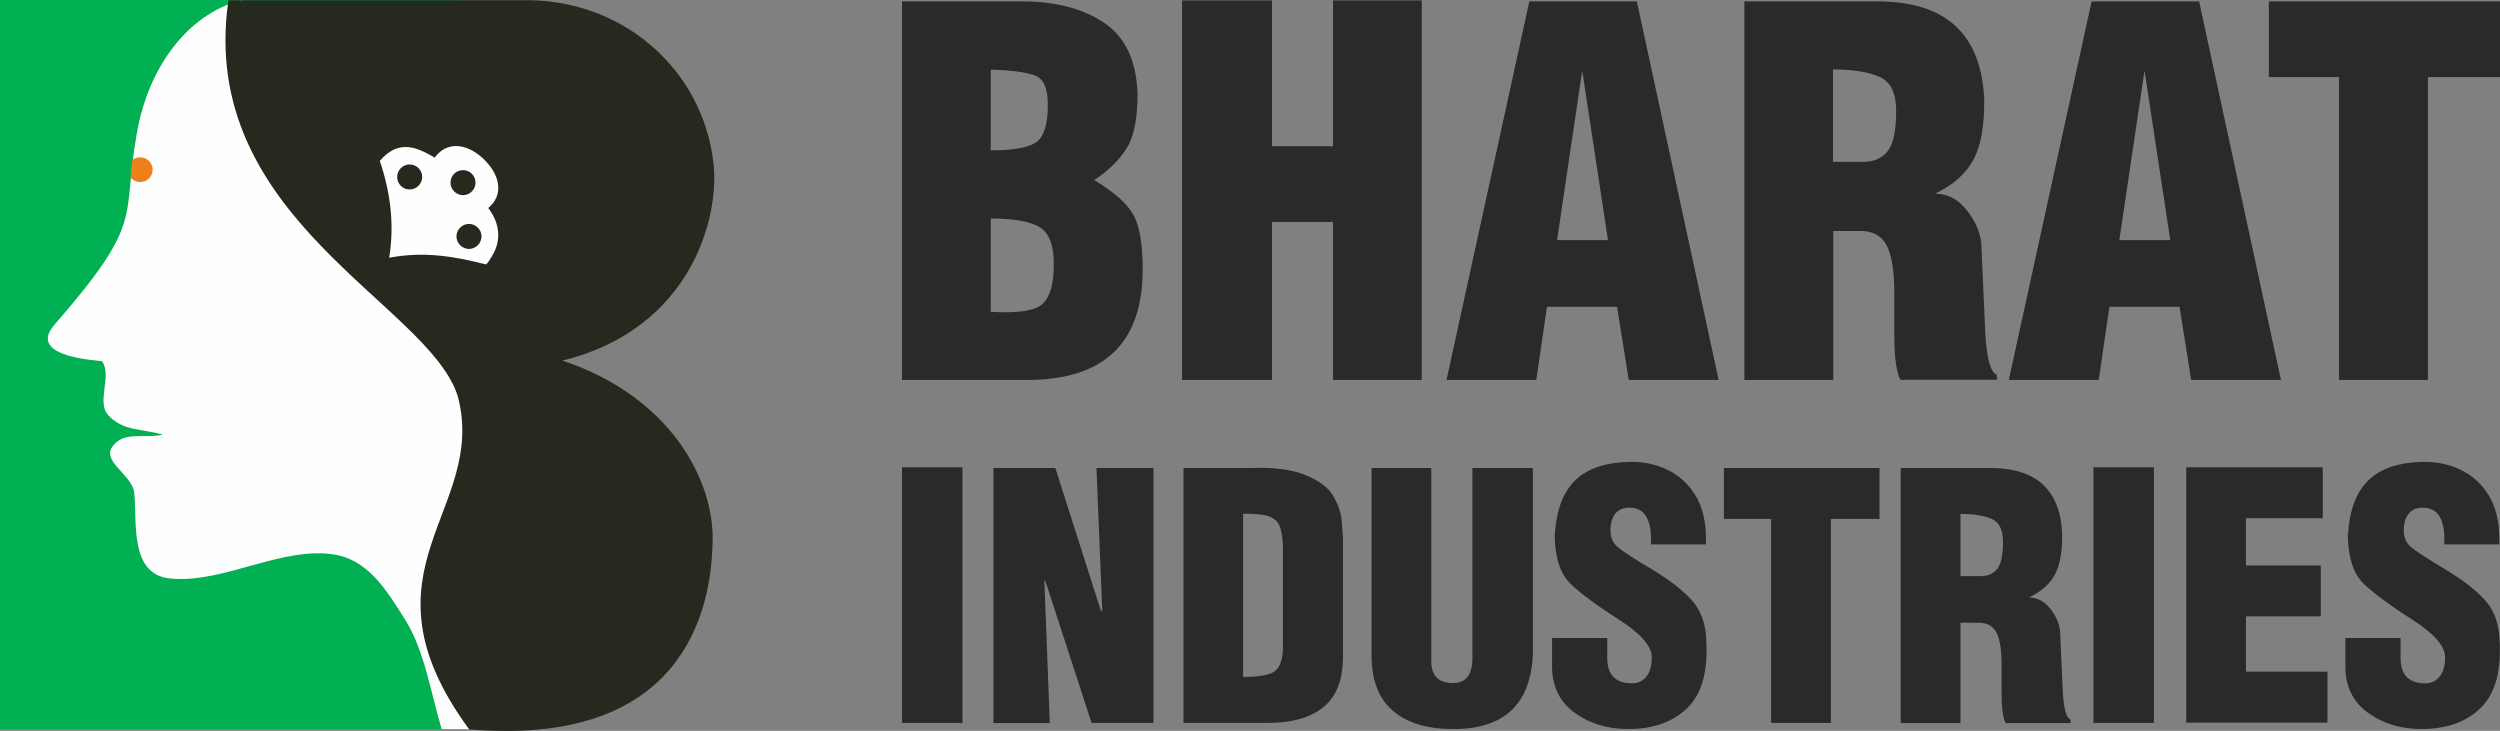
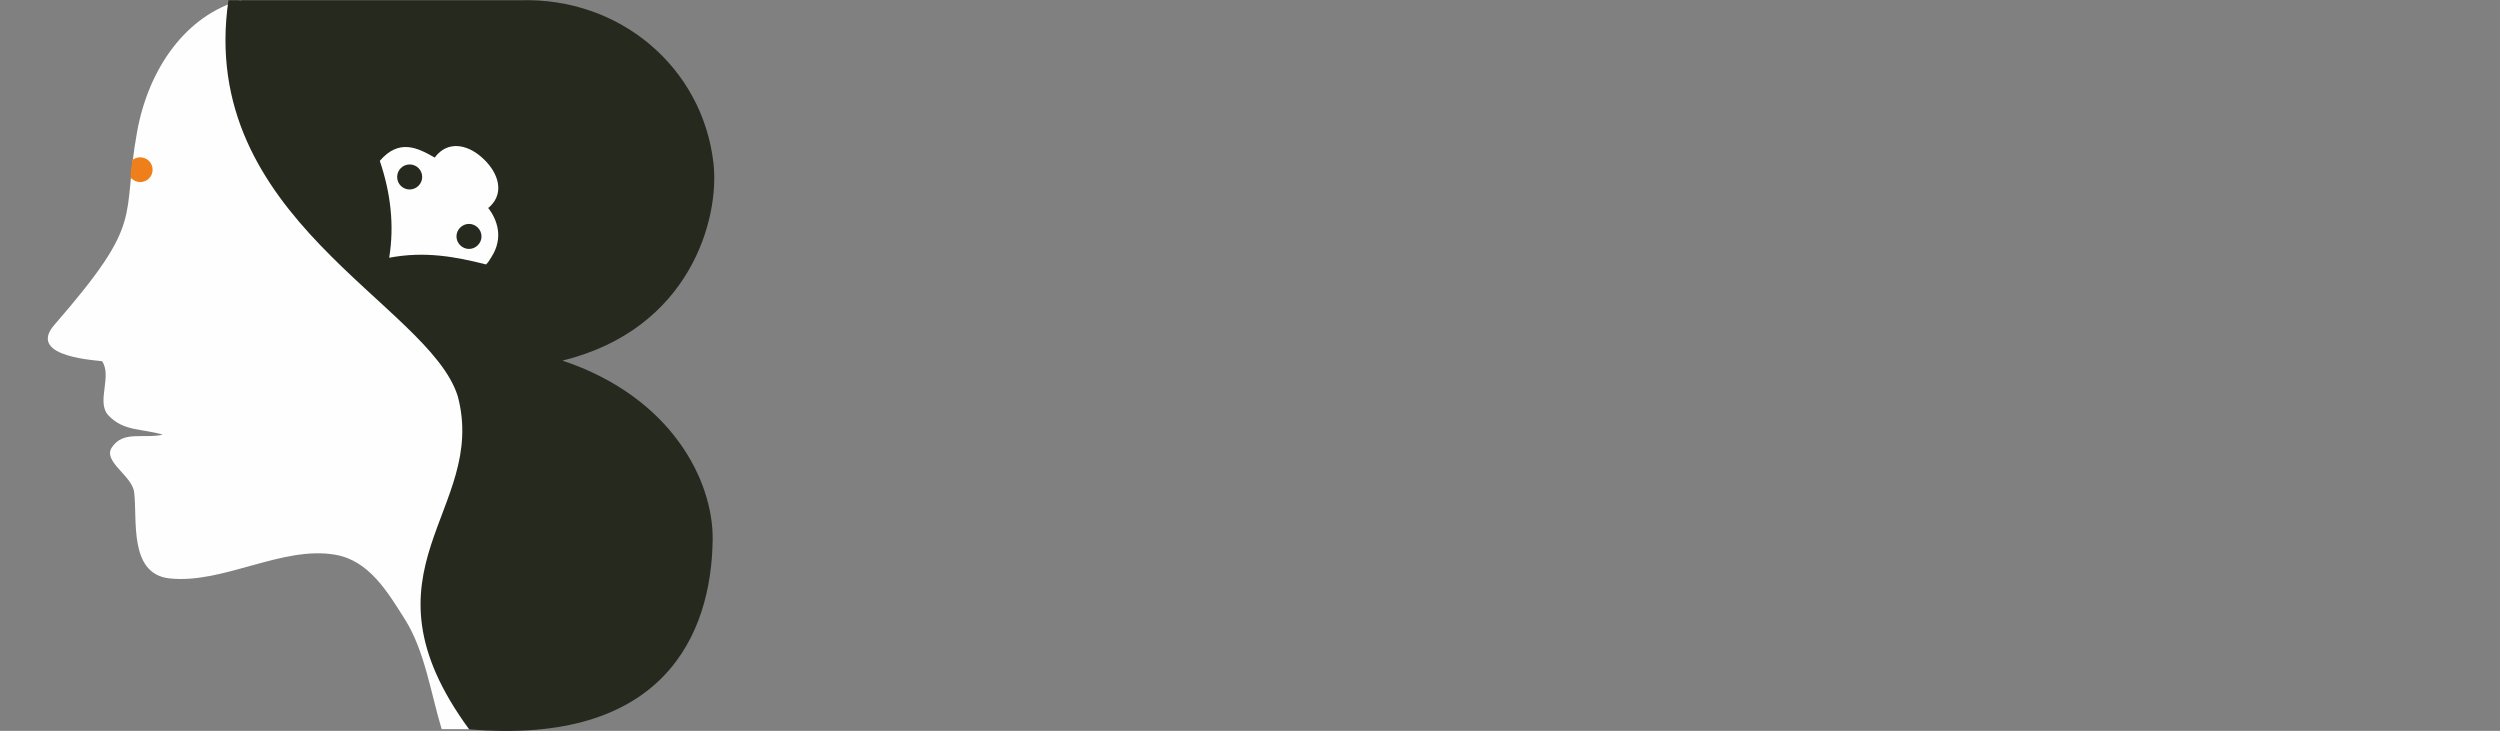
<svg xmlns="http://www.w3.org/2000/svg" xml:space="preserve" width="34.842mm" height="10.186mm" version="1.1" style="shape-rendering:geometricPrecision; text-rendering:geometricPrecision; image-rendering:optimizeQuality; fill-rule:evenodd; clip-rule:evenodd" viewBox="0 0 175.75 51.38">
  <rect x="0" y="0" width="175.75" height="51.38" fill="#808080" stroke="none" />
  <defs>
    <style type="text/css"> .fil1 {fill:#FEFEFE} .fil4 {fill:#2B2A29} .fil3 {fill:#EF7F1A} .fil2 {fill:#25291E} .fil0 {fill:#00B052} </style>
  </defs>
  <g id="Layer_x0020_1">
    <g id="_2833713699952">
-       <polygon class="fil0" points="-0,0 32.48,0 32.48,51.25 -0,51.25 " />
      <path class="fil1" d="M16.93 0.01c-3.84,1.06 -6.48,4.78 -7.29,9.24 -1.14,6.29 0.65,6.15 -5.82,13.59 -2.03,2.34 3.31,2.49 3.36,2.56 0.72,1.05 -0.44,2.89 0.45,3.81 1.08,1.13 2.32,0.9 3.82,1.35 -1.42,0.3 -2.79,-0.31 -3.59,0.9 -0.65,0.98 1.43,1.98 1.57,3.14 0.24,1.9 -0.4,5.73 2.47,6.06 3.76,0.42 7.95,-2.32 11.68,-1.66 2.35,0.41 3.64,2.56 4.91,4.58 1.37,2.18 1.81,5.21 2.56,7.68 0.68,0 1.35,0 2.03,0 0.89,-7.03 1.47,-14.34 2.37,-21.37 -3.98,-4.97 -6.95,-9.81 -12.39,-14.93 -3.86,-3.64 -3.88,-9.97 -6.11,-14.95z" />
      <path class="fil2" d="M16.06 0.01c-2.23,15.33 14.08,21.33 16.12,27.84 2.14,8.07 -7.46,12.15 0.8,23.42 13.64,1.16 17.04,-6.62 17.12,-13.34 0.05,-4.13 -2.89,-10.02 -10.56,-12.58 9.01,-2.21 11.05,-10.01 10.62,-13.85 -0.75,-6.74 -6.57,-11.71 -13.61,-11.48 -7.84,0 -12.65,0 -20.49,0z" />
      <path class="fil1" d="M30.56 11.08c0.07,-0.09 0.14,-0.18 0.22,-0.26 0.91,-0.93 2.23,-0.61 3.25,0.39 1.03,1 1.39,2.31 0.48,3.24 -0.06,0.06 -0.12,0.12 -0.19,0.17 0.62,0.79 1.11,2.09 0.22,3.46 0,0.01 0,0.02 0,0.03 -0.01,0 -0.01,0 -0.02,0 -0.09,0.17 -0.21,0.34 -0.35,0.48 -2.13,-0.54 -4.3,-0.95 -6.81,-0.47 0.37,-2.27 0.11,-4.54 -0.66,-6.81 1.36,-1.59 2.67,-0.91 3.85,-0.24z" />
-       <path class="fil2" d="M32.55 11.96c0.49,0 0.88,0.4 0.88,0.88 0,0.48 -0.4,0.88 -0.88,0.88 -0.48,0 -0.88,-0.4 -0.88,-0.88 0,-0.49 0.39,-0.88 0.88,-0.88z" />
      <path class="fil2" d="M28.8 11.56c0.48,0 0.88,0.39 0.88,0.88 0,0.48 -0.4,0.88 -0.88,0.88 -0.49,0 -0.88,-0.39 -0.88,-0.88 0,-0.49 0.4,-0.88 0.88,-0.88z" />
      <path class="fil2" d="M32.97 15.74c0.48,0 0.88,0.4 0.88,0.88 0,0.48 -0.4,0.88 -0.88,0.88 -0.48,0 -0.88,-0.4 -0.88,-0.88 0,-0.48 0.4,-0.88 0.88,-0.88z" />
      <path class="fil3" d="M9.32 11.24c0.15,-0.12 0.34,-0.18 0.54,-0.18 0.48,0 0.87,0.39 0.87,0.87 0,0.48 -0.39,0.87 -0.87,0.87 -0.26,0 -0.51,-0.12 -0.68,-0.32 0.01,-0.45 0.07,-0.88 0.14,-1.23z" />
-       <path class="fil4" d="M69.65 10.57c1.68,0 2.77,-0.21 3.26,-0.62 0.5,-0.41 0.75,-1.25 0.75,-2.5 0.02,-1.16 -0.25,-1.86 -0.83,-2.11 -0.58,-0.25 -1.64,-0.4 -3.18,-0.44l0 5.68zm0 11.35c1.94,0.12 3.16,-0.08 3.67,-0.58 0.51,-0.51 0.76,-1.4 0.76,-2.68 0.02,-1.32 -0.28,-2.21 -0.92,-2.64 -0.64,-0.44 -1.81,-0.66 -3.51,-0.66l0 6.56zm13.45 4.79l0 -26.68 6.32 0 0 10.25 4.29 0 0 -10.25 6.24 0 0 26.68 -6.24 0 0 -11.11 -4.29 0 0 11.11 -6.32 0zm26.36 -9.83l3.58 0 -1.81 -11.92 -1.77 11.92zm-7.77 9.83l5.82 -26.61 7.56 0 5.75 26.61 -6.32 0 -0.82 -5.14 -4.93 0 -0.75 5.14 -6.32 0zm27.18 -15.33l2.13 0c0.73,0 1.3,-0.25 1.7,-0.75 0.4,-0.5 0.6,-1.44 0.6,-2.84 0,-1.25 -0.39,-2.05 -1.17,-2.39 -0.78,-0.34 -1.87,-0.52 -3.27,-0.52l0 6.49zm-6.24 15.33l0 -26.61 9.37 0c4.78,0 7.27,2.28 7.49,6.85 0.02,1.85 -0.22,3.26 -0.74,4.24 -0.52,0.98 -1.38,1.77 -2.59,2.36 0,0 -0.01,0.01 -0.02,0.02 -0.01,0.01 -0.03,0.03 -0.05,0.05 0.8,0 1.51,0.36 2.11,1.08 0.6,0.72 0.96,1.5 1.08,2.32l0.28 6.28c0.09,1.87 0.37,2.89 0.82,3.05l0 0.35 -6.78 0c-0.28,-0.5 -0.43,-1.54 -0.43,-3.12l0 -2.98c0,-1.42 -0.15,-2.48 -0.46,-3.19 -0.31,-0.71 -0.88,-1.1 -1.7,-1.17l-2.13 0 0 10.47 -6.24 0zm26.36 -9.83l3.58 0 -1.81 -11.92 -1.77 11.92zm-7.77 9.83l5.82 -26.61 7.56 0 5.75 26.61 -6.31 0 -0.82 -5.14 -4.93 0 -0.75 5.14 -6.32 0zm23.21 0l0 -21.29 -4.93 0 0 -5.32 16.25 0 0 5.32 -5.07 0 0 21.29 -6.24 0zm-101.02 0l0 -26.61 8.44 0c2.37,0 4.29,0.5 5.78,1.51 1.49,1 2.27,2.68 2.34,5.02 0,1.75 -0.27,3.03 -0.8,3.85 -0.53,0.82 -1.28,1.54 -2.25,2.18 1.42,0.85 2.34,1.67 2.77,2.47 0.43,0.79 0.64,2.06 0.64,3.81 0,5.18 -2.71,7.77 -8.13,7.77l-8.8 0z" />
-       <path class="fil4" d="M63.41 50.82l0 -17.97 4.25 0 0 17.97 -4.25 0zm6.43 0l0 -17.92 4.35 0 3.2 10.03 0.1 0 -0.41 -10.03 4.01 0 0 17.92 -4.35 0 -3.27 -10.03 -0.05 0.05 0.38 9.99 -3.97 0zm17.56 -3.23c0.94,0 1.62,-0.1 2.05,-0.3 0.43,-0.2 0.68,-0.72 0.74,-1.56l0 -7.36c-0.03,-0.57 -0.1,-1.02 -0.22,-1.35 -0.11,-0.33 -0.36,-0.56 -0.74,-0.71 -0.38,-0.14 -1,-0.21 -1.84,-0.19l0 11.47zm-4.2 3.23l0 -17.92 4.66 0c1.66,-0.06 2.97,0.1 3.93,0.5 0.96,0.4 1.61,0.89 1.95,1.48 0.33,0.59 0.53,1.14 0.57,1.66 0.05,0.52 0.08,0.92 0.1,1.21l0 8.41c0,1.62 -0.46,2.81 -1.37,3.55 -0.92,0.74 -2.2,1.11 -3.86,1.11l-5.97 0zm13.21 -17.92l4.21 0 0 13.71c0.05,0.94 0.56,1.41 1.53,1.41 0.86,0 1.31,-0.53 1.36,-1.6l0 -13.52 4.25 0 0 13.07c-0.14,3.47 -1.95,5.23 -5.42,5.28 -1.88,0.03 -3.34,-0.38 -4.37,-1.24 -1.04,-0.86 -1.55,-2.17 -1.55,-3.94l0 -13.16zm12.71 11.95l3.87 0 0 1.41c0,1.11 0.51,1.7 1.53,1.77 0.49,0.05 0.88,-0.09 1.17,-0.41 0.29,-0.32 0.43,-0.79 0.43,-1.41 0,-0.78 -0.76,-1.66 -2.28,-2.63 -1.52,-0.97 -2.66,-1.81 -3.4,-2.51 -0.75,-0.7 -1.13,-1.87 -1.15,-3.51 0.03,-0.13 0.05,-0.28 0.05,-0.45 0.16,-1.53 0.66,-2.67 1.49,-3.43 0.84,-0.76 2.05,-1.16 3.64,-1.21 0.99,-0.03 1.9,0.15 2.72,0.54 0.83,0.39 1.49,0.99 1.99,1.8 0.5,0.81 0.75,1.84 0.75,3.08l0 0.38 -3.87 0c0.08,-1.72 -0.42,-2.58 -1.5,-2.58 -0.8,0 -1.24,0.45 -1.34,1.36 -0.05,0.64 0.13,1.11 0.53,1.43 0.4,0.32 1.19,0.84 2.39,1.55 1.19,0.72 2.11,1.42 2.75,2.12 0.64,0.69 0.99,1.59 1.05,2.69 0.16,2.25 -0.27,3.87 -1.28,4.89 -1.01,1.01 -2.41,1.52 -4.19,1.52 -1.47,0 -2.72,-0.38 -3.78,-1.15 -1.05,-0.76 -1.58,-1.85 -1.58,-3.25l0 -2.01zm15.39 5.97l0 -14.34 -3.32 0 0 -3.58 10.94 0 0 3.58 -3.42 0 0 14.34 -4.21 0zm13.31 -10.32l1.43 0c0.49,0 0.88,-0.17 1.15,-0.5 0.27,-0.33 0.41,-0.97 0.41,-1.91 0,-0.84 -0.26,-1.38 -0.79,-1.61 -0.53,-0.23 -1.26,-0.35 -2.2,-0.35l0 4.37zm-4.2 10.32l0 -17.92 6.31 0c3.22,0 4.9,1.54 5.04,4.61 0.02,1.24 -0.15,2.19 -0.5,2.86 -0.35,0.66 -0.93,1.19 -1.75,1.59 0,0 -0,0 -0.01,0.01 -0.01,0.01 -0.02,0.02 -0.04,0.04 0.54,0 1.01,0.24 1.42,0.73 0.41,0.49 0.65,1.01 0.73,1.57l0.19 4.23c0.06,1.26 0.25,1.94 0.55,2.05l0 0.24 -4.56 0c-0.19,-0.33 -0.29,-1.04 -0.29,-2.1l0 -2.01c0,-0.96 -0.1,-1.67 -0.31,-2.15 -0.21,-0.48 -0.59,-0.74 -1.15,-0.79l-1.43 0 0 7.05 -4.2 0zm13.55 0l0 -17.97 4.25 0 0 17.97 -4.25 0zm6.52 0l0 -17.97 9.6 0 0 3.58 -5.4 0 0 3.32 5.26 0 0 3.58 -5.26 0 0 3.89 5.73 0 0 3.58 -9.94 0zm11.2 -5.97l3.87 0 0 1.41c0,1.11 0.51,1.7 1.53,1.77 0.49,0.05 0.88,-0.09 1.17,-0.41 0.29,-0.32 0.43,-0.79 0.43,-1.41 0,-0.78 -0.76,-1.66 -2.28,-2.63 -1.52,-0.97 -2.66,-1.81 -3.41,-2.51 -0.75,-0.7 -1.13,-1.87 -1.15,-3.51 0.03,-0.13 0.05,-0.28 0.05,-0.45 0.16,-1.53 0.66,-2.67 1.49,-3.43 0.84,-0.76 2.05,-1.16 3.64,-1.21 0.99,-0.03 1.9,0.15 2.72,0.54 0.83,0.39 1.49,0.99 2,1.8 0.5,0.81 0.75,1.84 0.75,3.08l0 0.38 -3.87 0c0.08,-1.72 -0.42,-2.58 -1.5,-2.58 -0.8,0 -1.24,0.45 -1.34,1.36 -0.05,0.64 0.13,1.11 0.53,1.43 0.4,0.32 1.19,0.84 2.39,1.55 1.19,0.72 2.11,1.42 2.75,2.12 0.64,0.69 0.99,1.59 1.05,2.69 0.16,2.25 -0.27,3.87 -1.28,4.89 -1.01,1.01 -2.41,1.52 -4.19,1.52 -1.47,0 -2.72,-0.38 -3.78,-1.15 -1.05,-0.76 -1.58,-1.85 -1.58,-3.25l0 -2.01z" />
    </g>
  </g>
</svg>